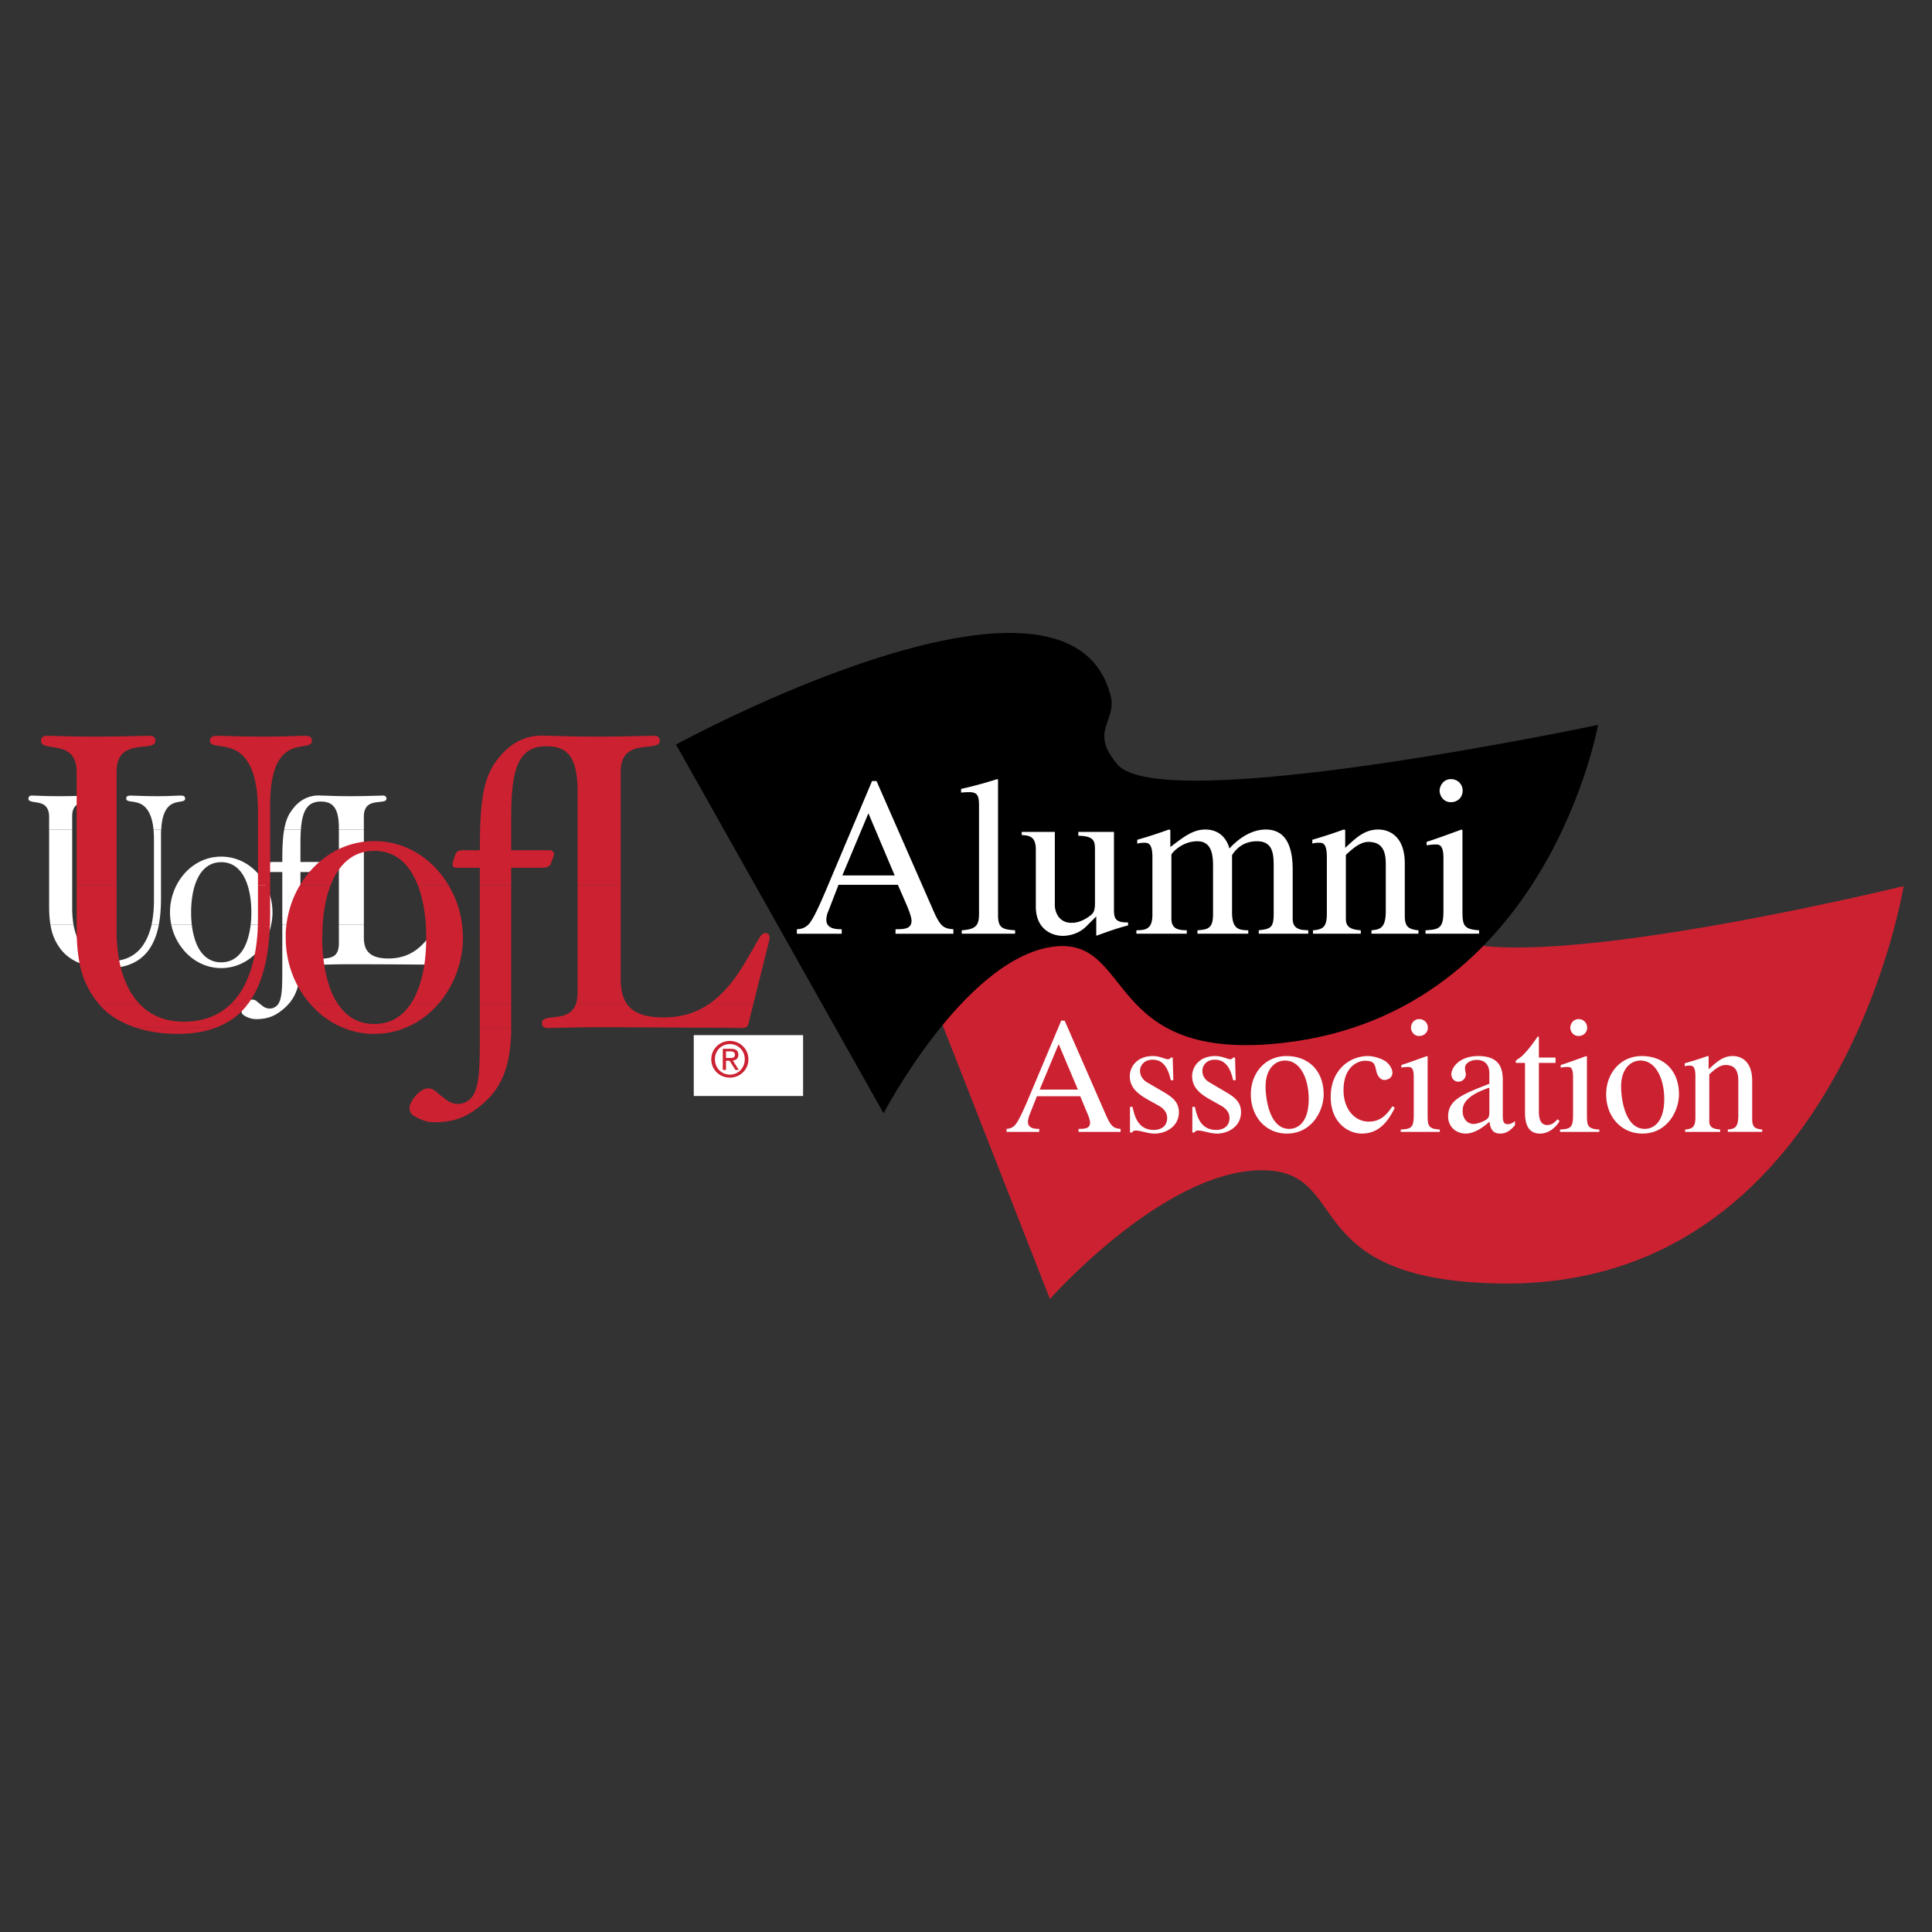
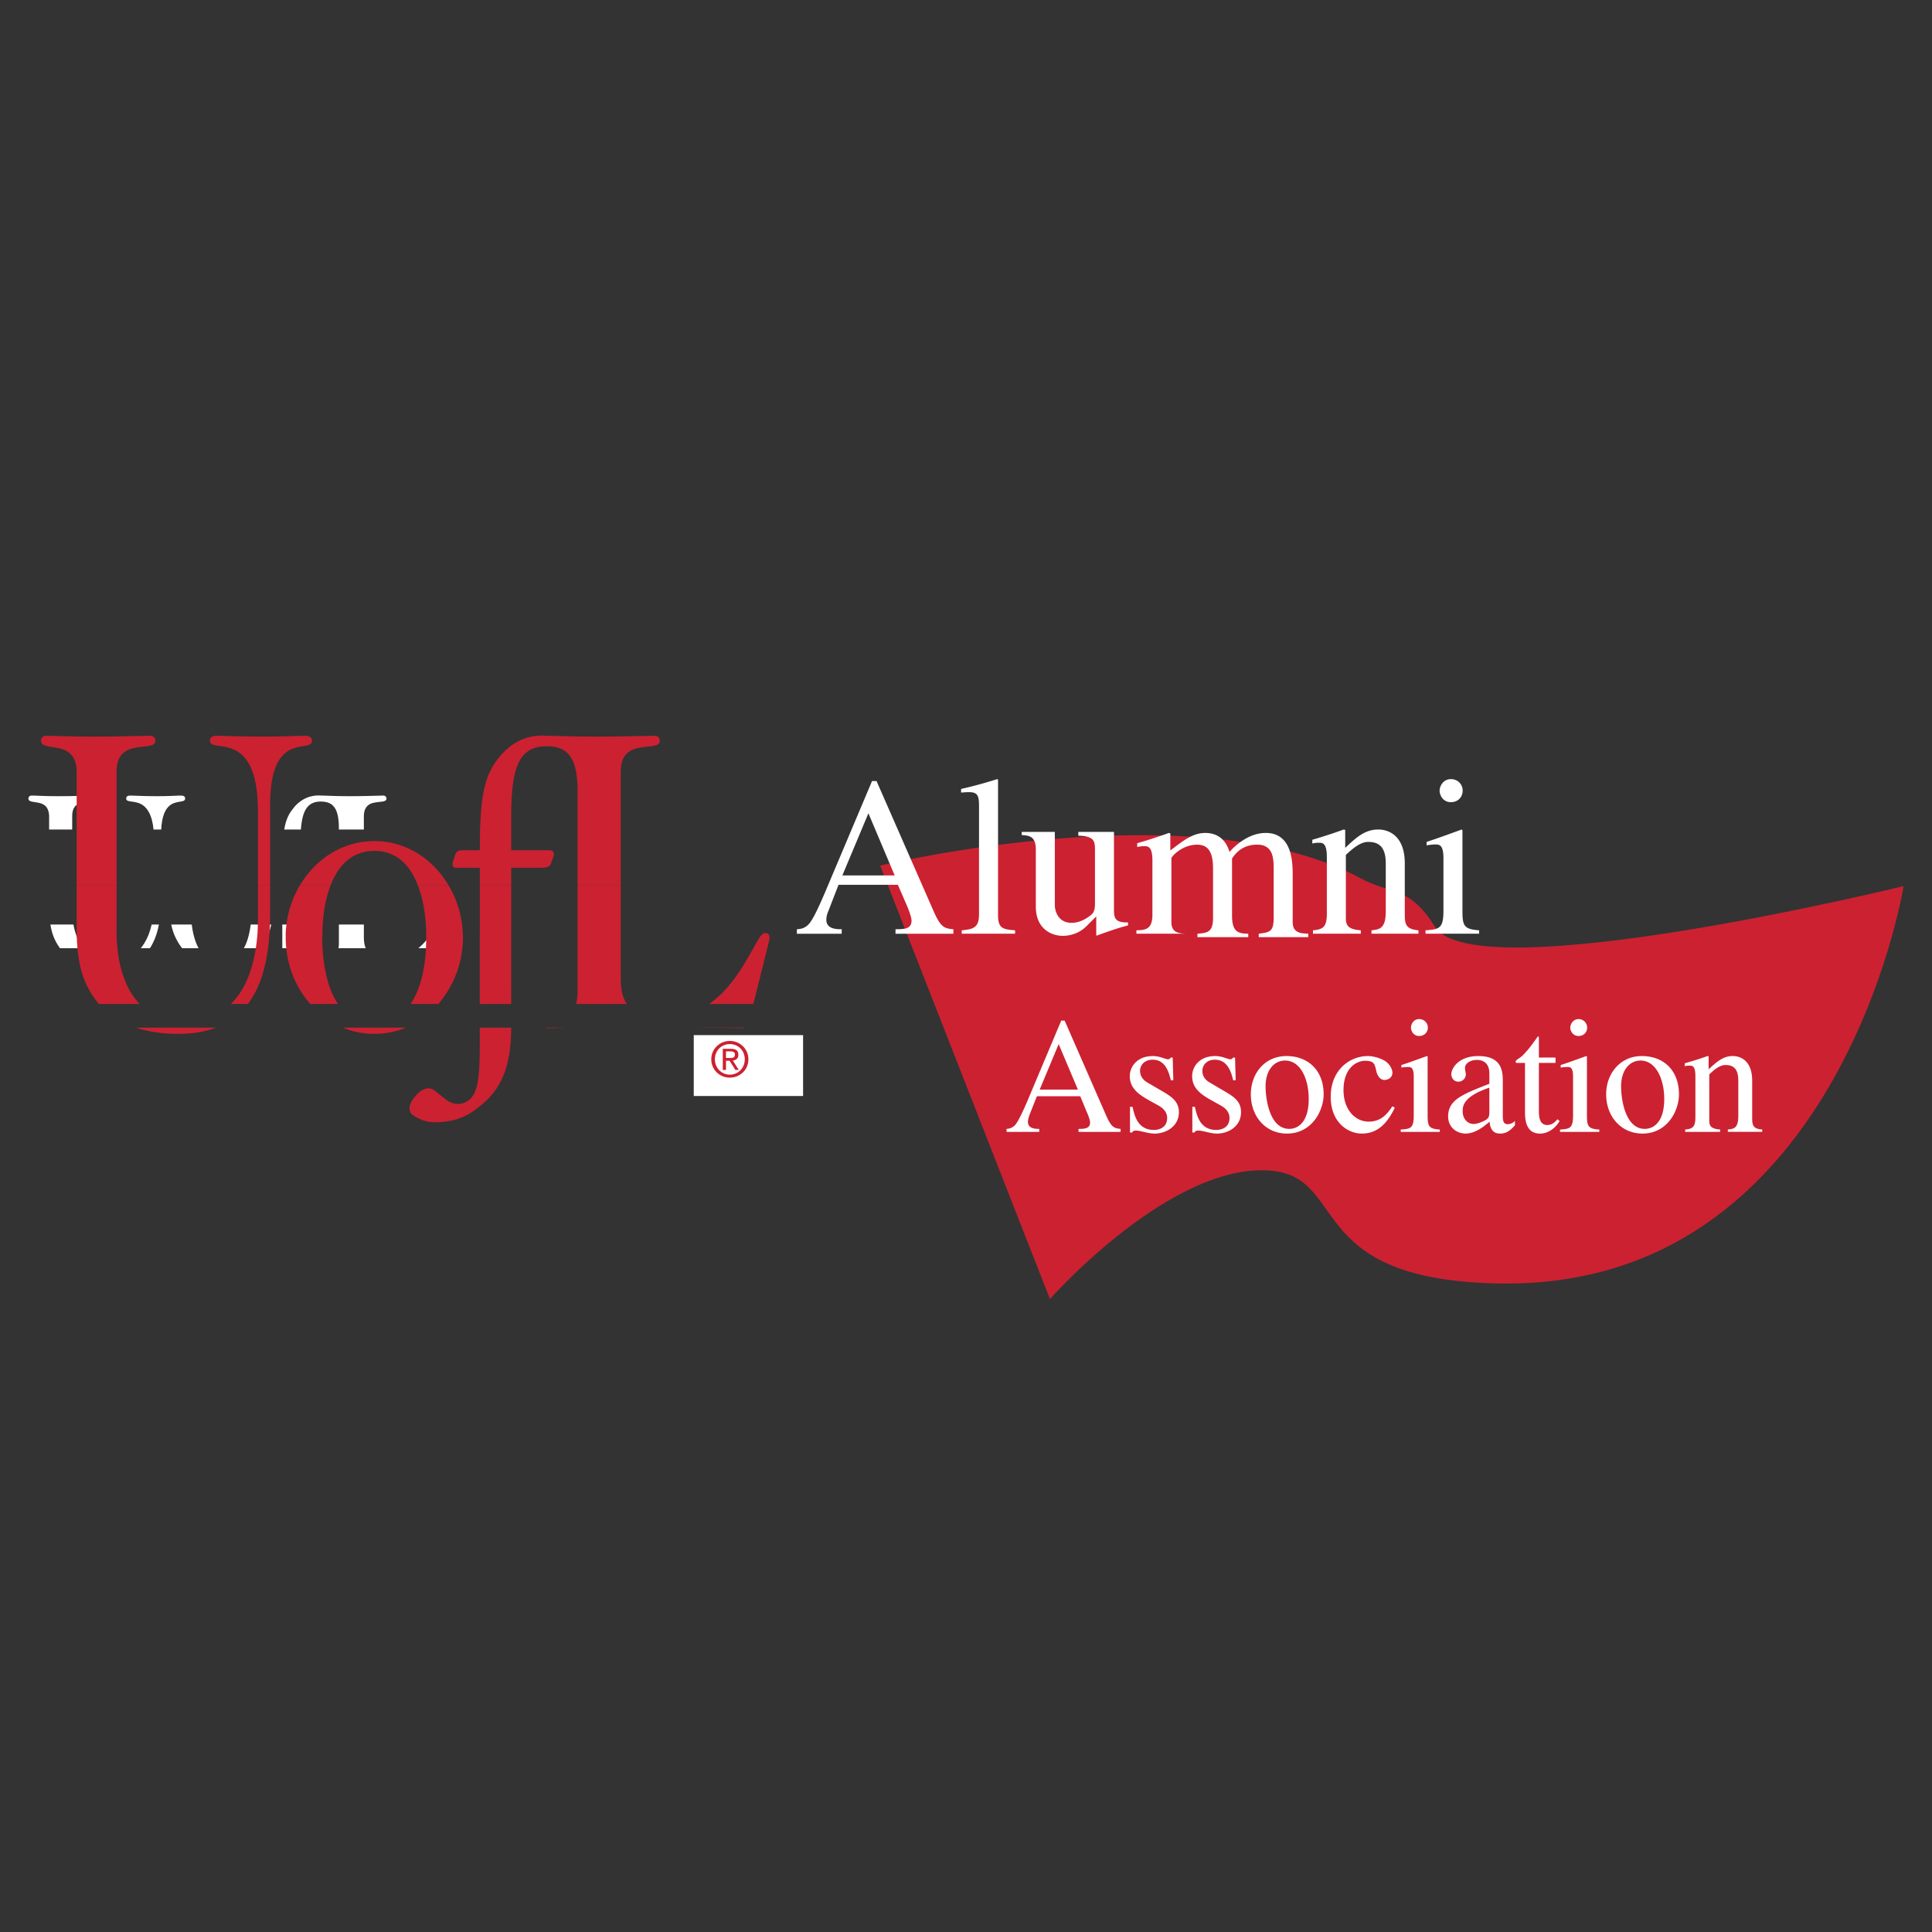
<svg xmlns="http://www.w3.org/2000/svg" width="2500" height="2500" viewBox="0 0 192.756 192.756">
  <rect x="0" y="0" width="192.756" height="192.756" fill="#333333" stroke="none" />
  <g fill-rule="evenodd" clip-rule="evenodd">
-     <path fill="#fff" fill-opacity="0" d="M0 0h192.756v192.756H0V0z" />
-     <path d="M28.165 96.971c0 1.811-.043 2.982-.618 3.43-.404.299-.831.277-1.214.064a11.207 11.207 0 0 1-.725-.576c-.234-.191-.66-.318-1.193.299-.511.617-.298.98-.085 1.107.256.17.725.404 1.3.383 1.15-.021 1.854-.34 2.663-1.021.852-.725 1.534-1.727 1.662-3.686h-1.79zm15.295 0a.91.91 0 0 0 .363 1.746c.49 0 .895-.404.895-.916a.912.912 0 0 0-.554-.83h-.704zm.469.851c.17 0 .319-.084.319-.277 0-.17-.106-.275-.362-.275h-.447v1.021h.128v-.469h.213l.298.469h.149l-.298-.469zm-.362-.105v-.342h.277c.128 0 .256 0 .256.17 0 .213-.213.172-.341.172h-.192zm.256.894c-.447 0-.789-.363-.789-.811s.341-.787.789-.787c.426 0 .767.34.767.787s-.341.811-.767.811zM5.988 94.605c.042.064.085.128.149.192.874 1.108 2.514 1.79 4.602 1.79 2.066 0 3.409-.746 4.218-1.981h-.916c-.682.81-1.662 1.279-2.961 1.279-1.214 0-2.13-.469-2.769-1.279H5.988v-.001zm12.185 0c.916 1.193 2.301 1.981 3.898 1.981s2.982-.788 3.898-1.981H24.33c-.49.853-1.214 1.406-2.258 1.406s-1.769-.554-2.258-1.406h-1.641zm9.992 0v2.365h1.79c.021-.234.021-.49.021-.746v-1.619h-1.811zm5.602 0c-.256 1.492-2.023.703-2.023 1.364 0 .149.106.277.319.277.554 0 1.108-.043 2.876-.043 3.046 0 5.816.021 8.415.043a.32.32 0 0 0 .319-.234l.341-1.406h-2.279c-.788.639-1.747 1.023-2.982 1.023-1.3 0-1.96-.384-2.258-1.023h-2.728v-.001zm10.397 2.366a.983.983 0 0 0-.703 0h.703z" fill="#fff" />
    <path d="M5.029 92.241c.17 1.065.512 1.747.959 2.365H8.31c-.49-.618-.81-1.427-.98-2.365H5.029zm10.098 0c-.213.938-.575 1.747-1.086 2.365h.916c.426-.66.725-1.448.895-2.365h-.725zm1.96 0c.17.874.554 1.683 1.086 2.365h1.641c-.362-.66-.576-1.491-.682-2.365h-2.045zm7.925 0c-.107.874-.32 1.705-.682 2.365h1.641a5.583 5.583 0 0 0 1.086-2.365h-2.045zm3.153 0v2.365h1.811v-2.365h-1.811zm5.645 0v1.96c0 .149-.021.277-.043.405h2.727c-.149-.319-.192-.724-.192-1.15v-1.215H33.81zm9.799 0c-.021.021-.021.043-.042.064-.533.916-1.108 1.704-1.832 2.3h2.279l.597-2.365h-1.002v.001z" fill="#fff" />
-     <path d="M4.901 82.761v7.647c0 .725.043 1.321.128 1.832H7.33a10.68 10.68 0 0 1-.127-1.704v-7.775H4.901zm10.417 0c.021.298.042.617.042.958v6.135c0 .852-.085 1.662-.234 2.386h.724c.149-.81.213-1.683.213-2.642v-6.221c0-.213 0-.426.021-.617h-.766v.001zm13.038 0c-.149.788-.191 1.811-.191 3.238h-1.022c-.213 0-.341.085-.384.234l-.149.405c-.043.15-.043.362.17.362h1.385v5.24h1.811V87h1.79c.34 0 .447-.128.511-.256l.149-.447c.063-.149-.043-.298-.234-.298h-2.216v-1.981c0-.447.021-.874.043-1.257h-1.663zm5.454 0v9.479h2.492v-9.479H33.81zm-14.678 9.48c-.042-.404-.064-.81-.064-1.214 0-2.535.81-5.007 3.004-5.007s3.003 2.472 3.003 5.007c0 .404-.021.81-.063 1.214h2.045c.085-.404.128-.81.128-1.214 0-2.94-2.173-5.561-5.113-5.561s-5.113 2.621-5.113 5.561c0 .404.042.81.128 1.214h2.045zm25.479 0l.127-.532c.107-.447.149-.575.149-.703s-.106-.234-.213-.234c-.298-.021-.341.213-1.065 1.47h1.002v-.001z" fill="#fff" />
    <path d="M4.518 80.396c.213.213.383.533.383 1.086v1.278h2.301v-1.32c0-.511.127-.831.34-1.043H4.518v-.001zm9.82 0c.447.362.853 1.043.98 2.365h.767c.064-1.342.405-2.003.81-2.365h-2.557zm15.126 0c-.106.127-.213.255-.319.405-.405.511-.639 1.107-.789 1.96h1.662c.085-1.129.298-1.917.767-2.365h-1.321zm3.771 0c.383.383.575 1.086.575 2.215v.149h2.492v-1.32c0-.511.149-.831.362-1.043h-3.429v-.001zM7.542 80.396c.64-.597 1.896-.192 1.896-.724 0-.149-.085-.299-.298-.299-.554 0-1.513.064-3.259.064-1.619 0-2.173-.064-2.727-.064-.213 0-.32.149-.32.299 0 .511 1.087.191 1.683.724h3.025zm9.353 0c.703-.597 1.576-.256 1.576-.724 0-.213-.149-.299-.426-.299-.426 0-1.044.064-2.365.064-1.491 0-2.237-.064-2.684-.064-.256 0-.405.085-.405.299 0 .468.959.106 1.747.724h2.557zm13.89 0c.298-.277.682-.426 1.214-.426s.958.128 1.236.426h3.43c.618-.597 1.896-.192 1.896-.724 0-.149-.106-.299-.32-.299-.554 0-1.555.064-3.302.064-1.768 0-2.322-.064-2.876-.064-1.15-.085-1.96.362-2.599 1.023h1.321z" fill="#fff" />
    <path d="M87.814 86.361s31.53-7.626 47.997 1.299c3.004 1.619 4.73.639 7.35 4.793 4.027 6.413 46.762-4.047 46.762-4.047s-6.455 40.306-40.434 39.646c-20.473-.385-14.381-11.568-23.924-11.291-9.715.277-20.814 12.846-20.814 12.846L87.814 86.361z" fill="#cc2131" />
    <path fill="#fff" d="M69.216 103.275h10.908v6.073H69.216v-6.073z" />
-     <path d="M67.448 74.282s39.07-21.368 43.353-4.9c.682 2.599-2.195 3.494.682 6.881 4.453 5.262 47.953-3.941 47.953-3.941s-5.07 28.59-31.188 31.699c-18.514 2.217-14.934-10.971-23.498-9.522-8.713 1.491-16.595 16.575-16.595 16.575L67.448 74.282z" />
-     <path d="M95.121 92.709c-1.001-.063-1.321-.298-2.045-1.959l-5.624-12.825h-.448l-4.687 11.099c-.426.98-1.129 2.642-1.641 3.196-.426.426-.81.469-1.172.49v.448h4.474v-.448c-.469 0-1.534 0-1.534-.937 0-.256.064-.575.192-.852l1.022-2.642h5.923l.937 2.151c.128.32.426 1.065.426 1.428 0 .831-.746.852-1.598.852v.448h5.773v-.449h.002zm-11.078-5.368l2.599-6.199 2.62 6.199h-5.219zM95.952 93.157h5.325v-.341c-1.32-.085-1.703-.255-1.703-1.555V77.776l-.086-.042a43.171 43.171 0 0 1-3.6.98v.362c.276-.021.49-.043.788-.043.873 0 1.001.362 1.001 1.385v10.759c0 1.257-.404 1.533-1.726 1.64v.34h.001zM112.547 92.028c-1.342.043-1.406-.49-1.406-1.299v-7.733h-3.557v.383c1.576.043 1.662.512 1.662 1.428v5.305c0 .724-.15.958-.363 1.15-.596.49-1.277.81-1.959.81-1.492 0-1.684-1.406-1.684-1.726v-7.35h-3.303v.319c.682.042 1.406.085 1.406 1.427v5.688c0 2.407 1.748 2.94 2.686 2.94.404 0 1.49-.085 2.363-.958l.98-.98v1.875l.043.042c1.064-.383 1.918-.703 3.131-1.022v-.299h.001zM114.977 91.24c0 1.491-.682 1.555-1.598 1.576v.341h5.027v-.341c-.789-.021-1.535-.085-1.535-1.171v-6.37c0-.128 1.023-1.342 2.578-1.342 1.193 0 1.576.895 1.576 2.386v4.878c0 1.47-.531 1.534-1.555 1.619v.341h5.07v-.341c-.938-.021-1.619-.106-1.619-1.811v-5.688c.49-.767 1.258-1.385 2.492-1.385 1.619 0 1.662 1.342 1.662 2.493v4.751c0 1.448-.361 1.491-1.49 1.64v.341h4.941v-.341l-.596-.042c-1.002-.17-.959-.852-.959-1.342v-4.644c0-1.683-.32-4.026-2.684-4.026-1.77 0-3.154 1.363-3.623 1.896-.256-.938-.959-1.896-2.406-1.896-1.236 0-2.152.724-3.494 1.747v-1.704l-.148-.042a45.327 45.327 0 0 1-3.154 1.022v.383c.172-.042.404-.085.703-.085.363 0 .811.021.811 1.428v5.729h.001zM132.381 91.112c0 1.342-.342 1.619-1.385 1.704v.341h4.771v-.341c-1.172-.085-1.49-.426-1.49-1.171v-6.348c.873-.831 1.555-1.3 2.236-1.3 1.342 0 1.746.831 1.746 2.194v4.729c0 1.704-.596 1.811-1.426 1.896v.341h4.686v-.341c-1.086-.106-1.363-.426-1.363-1.491v-5.177c0-2.77-1.598-3.387-2.641-3.387-1.344 0-2.195.788-3.303 1.832v-1.79l-.148-.042a48.733 48.733 0 0 1-3.133 1.022v.383c.107-.042.342-.085.66-.085.363 0 .789.021.789 1.428v5.603h.001zM142.223 93.157h5.348v-.341c-1.555-.106-1.662-.49-1.662-1.981v-8.01l-.084-.063c-1.172.426-2.322.852-3.494 1.235v.341c.277-.042.574-.085.895-.085.361 0 .787.021.787 1.363v5.219c0 1.768-.383 1.896-1.789 1.981v.341h-.001zm1.406-14.273c0 .426.32 1.15 1.129 1.15.682 0 1.172-.49 1.172-1.15 0-.639-.49-1.15-1.172-1.15-.787-.001-1.129.724-1.129 1.15zM111.801 112.629c-.723-.064-.957-.234-1.49-1.449l-4.09-9.352h-.342l-3.408 8.096c-.318.723-.83 1.916-1.215 2.342-.297.299-.574.342-.83.363v.299h3.26v-.299c-.342 0-1.129 0-1.129-.703 0-.17.062-.404.127-.617l.768-1.939h4.324l.66 1.598c.107.213.32.768.32 1.023 0 .617-.555.639-1.15.639v.299h4.195v-.3zm-8.072-3.92l1.895-4.539 1.918 4.539h-3.813zM117.064 107.771l-.064-2.257h-.191c-.043.064-.129.17-.277.17-.277 0-.789-.32-1.514-.32-1.598 0-2.299 1.088-2.299 2.004 0 1.213.895 1.832 1.916 2.406l.959.533c.533.299.852.703.852 1.236 0 .936-.766 1.191-1.32 1.191-1.619 0-1.939-1.426-2.131-2.301h-.256v2.557h.215c.084-.148.148-.191.361-.191.447-.021 1.172.299 1.896.299 1.064 0 2.406-.682 2.406-2.131 0-.98-.596-1.449-1.385-1.939l-1.789-1.043c-.596-.363-.703-.852-.703-1.172 0-.426.342-1.086 1.258-1.086.725 0 1.447.361 1.811 2.045h.255v-.001zM123.285 107.771l-.064-2.258h-.191c-.043.064-.129.17-.277.17-.277 0-.789-.32-1.514-.32-1.598 0-2.299 1.088-2.299 2.004 0 1.213.895 1.832 1.916 2.406l.959.533c.533.299.852.703.852 1.236 0 .936-.766 1.191-1.32 1.191-1.619 0-1.939-1.426-2.131-2.301h-.256v2.557h.213c.086-.148.15-.191.363-.191.447-.021 1.172.299 1.896.299 1.064 0 2.385-.682 2.385-2.131 0-.98-.574-1.449-1.385-1.939l-1.768-1.043c-.617-.363-.703-.852-.703-1.172 0-.426.342-1.086 1.236-1.086.723 0 1.469.361 1.832 2.045h.256zM128.355 105.363c-2.217 0-3.559 1.791-3.559 3.814 0 2.215 1.471 3.92 3.6 3.92 2.492 0 3.664-2.279 3.664-3.92.001-2.386-1.554-3.814-3.705-3.814zm.276 7.266c-1.98 0-2.363-3.025-2.363-4.24 0-1.703.916-2.578 1.938-2.578 1.535 0 2.365 1.811 2.365 3.836-.001 2.363-1.108 2.982-1.94 2.982zM138.922 110.371c-.555.83-1.172 1.533-2.365 1.533-1.385 0-2.514-1.236-2.514-3.131 0-2.43 1.512-2.941 2.129-2.941.875 0 .959.299 1.088.789l.084.361c.107.363.385.789.811.768.49-.043.768-.34.768-.725 0-.299-.215-.809-.703-1.15-.426-.277-1.172-.512-1.748-.512-1.789 0-3.707 1.363-3.707 4.07 0 2.598 1.77 3.664 3.09 3.664 1.342 0 2.406-.703 3.303-2.578l-.236-.148zM139.752 112.928h3.898v-.234c-1.129-.064-1.215-.363-1.215-1.449v-5.838l-.062-.043c-.854.299-1.705.619-2.557.895v.256a3.43 3.43 0 0 1 .66-.062c.256 0 .574 0 .574.979v3.814c0 1.299-.277 1.385-1.299 1.449v.233h.001zm1.021-10.397c0 .297.234.83.811.83.512 0 .873-.361.873-.83s-.361-.854-.873-.854c-.576.001-.811.534-.811.854zM148.594 110.902c0 .49-.043.703-.555.938-.148.086-.66.299-1.023.299-.596 0-1.086-.512-1.086-1.277v-.043c0-.555.191-1.471 2.664-2.301v2.384zm2.554.938c-.17.15-.383.32-.744.32-.469 0-.469-.469-.469-.959v-3.217c0-.98 0-2.621-2.451-2.621-1.916 0-2.684 1.172-2.684 1.832 0 .256.191.725.703.725a.75.75 0 0 0 .746-.725c0-.148-.086-.383-.086-.639 0-.512.617-.809 1.172-.809.49 0 1.258.191 1.258 1.363v1.021c-2.686 1.045-4.113 1.598-4.113 3.26 0 1.086.854 1.705 1.748 1.705.916 0 1.789-.66 2.385-1.193.086 1.172.789 1.193 1.066 1.193s.787-.021 1.469-.832v-.424zM155.197 105.514h-1.662v-1.896c0-.129 0-.213-.105-.213-.619.873-.875 1.236-1.492 1.875-.363.361-.725.447-.725.66 0 .043.043.086.064.105h.873v4.965c0 1.641.682 2.088 1.512 2.088.768 0 1.535-.533 1.939-1.258l-.213-.17c-.191.213-.49.574-1.023.574-.83 0-.83-.979-.83-1.49v-4.709h1.662v-.531zM155.645 112.928h3.92v-.234c-1.15-.064-1.236-.363-1.236-1.449v-5.838l-.062-.043c-.854.299-1.684.619-2.557.895v.256c.234-.041.447-.062.66-.062.275 0 .574 0 .574.979v3.814c0 1.299-.277 1.385-1.299 1.449v.233zm1.021-10.397c0 .297.234.83.832.83.49 0 .852-.361.852-.83s-.361-.854-.852-.854c-.576.001-.832.534-.832.854zM163.803 105.363c-2.193 0-3.557 1.791-3.557 3.814 0 2.215 1.49 3.92 3.621 3.92 2.492 0 3.643-2.279 3.643-3.92 0-2.386-1.533-3.814-3.707-3.814zm.299 7.266c-1.98 0-2.365-3.025-2.365-4.24 0-1.703.916-2.578 1.939-2.578 1.512 0 2.365 1.811 2.365 3.836 0 2.363-1.109 2.982-1.939 2.982zM169.15 111.457c0 .959-.256 1.172-1.021 1.236v.234h3.492v-.234c-.852-.064-1.086-.32-1.086-.854v-4.645c.617-.596 1.129-.938 1.619-.938.98 0 1.277.598 1.277 1.6v3.451c0 1.256-.426 1.32-1.043 1.385v.234h3.43v-.234c-.809-.064-1.002-.32-1.002-1.088v-3.77c0-2.025-1.17-2.473-1.938-2.473-.959 0-1.598.576-2.408 1.322v-1.301l-.105-.021c-.768.277-1.533.512-2.279.725v.299c.062-.043.256-.064.49-.064.256 0 .574 0 .574 1.045v4.091z" fill="#fff" />
+     <path d="M95.121 92.709c-1.001-.063-1.321-.298-2.045-1.959l-5.624-12.825h-.448l-4.687 11.099c-.426.98-1.129 2.642-1.641 3.196-.426.426-.81.469-1.172.49v.448h4.474v-.448c-.469 0-1.534 0-1.534-.937 0-.256.064-.575.192-.852l1.022-2.642h5.923l.937 2.151c.128.32.426 1.065.426 1.428 0 .831-.746.852-1.598.852v.448h5.773v-.449h.002zm-11.078-5.368l2.599-6.199 2.62 6.199h-5.219zM95.952 93.157h5.325v-.341c-1.32-.085-1.703-.255-1.703-1.555V77.776l-.086-.042a43.171 43.171 0 0 1-3.6.98v.362c.276-.021.49-.043.788-.043.873 0 1.001.362 1.001 1.385v10.759c0 1.257-.404 1.533-1.726 1.64v.34h.001zM112.547 92.028c-1.342.043-1.406-.49-1.406-1.299v-7.733h-3.557v.383c1.576.043 1.662.512 1.662 1.428v5.305c0 .724-.15.958-.363 1.15-.596.49-1.277.81-1.959.81-1.492 0-1.684-1.406-1.684-1.726v-7.35h-3.303v.319c.682.042 1.406.085 1.406 1.427v5.688c0 2.407 1.748 2.94 2.686 2.94.404 0 1.49-.085 2.363-.958l.98-.98v1.875l.043.042c1.064-.383 1.918-.703 3.131-1.022v-.299h.001zM114.977 91.24c0 1.491-.682 1.555-1.598 1.576v.341h5.027c-.789-.021-1.535-.085-1.535-1.171v-6.37c0-.128 1.023-1.342 2.578-1.342 1.193 0 1.576.895 1.576 2.386v4.878c0 1.47-.531 1.534-1.555 1.619v.341h5.07v-.341c-.938-.021-1.619-.106-1.619-1.811v-5.688c.49-.767 1.258-1.385 2.492-1.385 1.619 0 1.662 1.342 1.662 2.493v4.751c0 1.448-.361 1.491-1.49 1.64v.341h4.941v-.341l-.596-.042c-1.002-.17-.959-.852-.959-1.342v-4.644c0-1.683-.32-4.026-2.684-4.026-1.77 0-3.154 1.363-3.623 1.896-.256-.938-.959-1.896-2.406-1.896-1.236 0-2.152.724-3.494 1.747v-1.704l-.148-.042a45.327 45.327 0 0 1-3.154 1.022v.383c.172-.042.404-.085.703-.085.363 0 .811.021.811 1.428v5.729h.001zM132.381 91.112c0 1.342-.342 1.619-1.385 1.704v.341h4.771v-.341c-1.172-.085-1.49-.426-1.49-1.171v-6.348c.873-.831 1.555-1.3 2.236-1.3 1.342 0 1.746.831 1.746 2.194v4.729c0 1.704-.596 1.811-1.426 1.896v.341h4.686v-.341c-1.086-.106-1.363-.426-1.363-1.491v-5.177c0-2.77-1.598-3.387-2.641-3.387-1.344 0-2.195.788-3.303 1.832v-1.79l-.148-.042a48.733 48.733 0 0 1-3.133 1.022v.383c.107-.042.342-.085.66-.085.363 0 .789.021.789 1.428v5.603h.001zM142.223 93.157h5.348v-.341c-1.555-.106-1.662-.49-1.662-1.981v-8.01l-.084-.063c-1.172.426-2.322.852-3.494 1.235v.341c.277-.042.574-.085.895-.085.361 0 .787.021.787 1.363v5.219c0 1.768-.383 1.896-1.789 1.981v.341h-.001zm1.406-14.273c0 .426.32 1.15 1.129 1.15.682 0 1.172-.49 1.172-1.15 0-.639-.49-1.15-1.172-1.15-.787-.001-1.129.724-1.129 1.15zM111.801 112.629c-.723-.064-.957-.234-1.49-1.449l-4.09-9.352h-.342l-3.408 8.096c-.318.723-.83 1.916-1.215 2.342-.297.299-.574.342-.83.363v.299h3.26v-.299c-.342 0-1.129 0-1.129-.703 0-.17.062-.404.127-.617l.768-1.939h4.324l.66 1.598c.107.213.32.768.32 1.023 0 .617-.555.639-1.15.639v.299h4.195v-.3zm-8.072-3.92l1.895-4.539 1.918 4.539h-3.813zM117.064 107.771l-.064-2.257h-.191c-.043.064-.129.17-.277.17-.277 0-.789-.32-1.514-.32-1.598 0-2.299 1.088-2.299 2.004 0 1.213.895 1.832 1.916 2.406l.959.533c.533.299.852.703.852 1.236 0 .936-.766 1.191-1.32 1.191-1.619 0-1.939-1.426-2.131-2.301h-.256v2.557h.215c.084-.148.148-.191.361-.191.447-.021 1.172.299 1.896.299 1.064 0 2.406-.682 2.406-2.131 0-.98-.596-1.449-1.385-1.939l-1.789-1.043c-.596-.363-.703-.852-.703-1.172 0-.426.342-1.086 1.258-1.086.725 0 1.447.361 1.811 2.045h.255v-.001zM123.285 107.771l-.064-2.258h-.191c-.043.064-.129.17-.277.17-.277 0-.789-.32-1.514-.32-1.598 0-2.299 1.088-2.299 2.004 0 1.213.895 1.832 1.916 2.406l.959.533c.533.299.852.703.852 1.236 0 .936-.766 1.191-1.32 1.191-1.619 0-1.939-1.426-2.131-2.301h-.256v2.557h.213c.086-.148.15-.191.363-.191.447-.021 1.172.299 1.896.299 1.064 0 2.385-.682 2.385-2.131 0-.98-.574-1.449-1.385-1.939l-1.768-1.043c-.617-.363-.703-.852-.703-1.172 0-.426.342-1.086 1.236-1.086.723 0 1.469.361 1.832 2.045h.256zM128.355 105.363c-2.217 0-3.559 1.791-3.559 3.814 0 2.215 1.471 3.92 3.6 3.92 2.492 0 3.664-2.279 3.664-3.92.001-2.386-1.554-3.814-3.705-3.814zm.276 7.266c-1.98 0-2.363-3.025-2.363-4.24 0-1.703.916-2.578 1.938-2.578 1.535 0 2.365 1.811 2.365 3.836-.001 2.363-1.108 2.982-1.94 2.982zM138.922 110.371c-.555.83-1.172 1.533-2.365 1.533-1.385 0-2.514-1.236-2.514-3.131 0-2.43 1.512-2.941 2.129-2.941.875 0 .959.299 1.088.789l.084.361c.107.363.385.789.811.768.49-.043.768-.34.768-.725 0-.299-.215-.809-.703-1.15-.426-.277-1.172-.512-1.748-.512-1.789 0-3.707 1.363-3.707 4.07 0 2.598 1.77 3.664 3.09 3.664 1.342 0 2.406-.703 3.303-2.578l-.236-.148zM139.752 112.928h3.898v-.234c-1.129-.064-1.215-.363-1.215-1.449v-5.838l-.062-.043c-.854.299-1.705.619-2.557.895v.256a3.43 3.43 0 0 1 .66-.062c.256 0 .574 0 .574.979v3.814c0 1.299-.277 1.385-1.299 1.449v.233h.001zm1.021-10.397c0 .297.234.83.811.83.512 0 .873-.361.873-.83s-.361-.854-.873-.854c-.576.001-.811.534-.811.854zM148.594 110.902c0 .49-.043.703-.555.938-.148.086-.66.299-1.023.299-.596 0-1.086-.512-1.086-1.277v-.043c0-.555.191-1.471 2.664-2.301v2.384zm2.554.938c-.17.15-.383.32-.744.32-.469 0-.469-.469-.469-.959v-3.217c0-.98 0-2.621-2.451-2.621-1.916 0-2.684 1.172-2.684 1.832 0 .256.191.725.703.725a.75.75 0 0 0 .746-.725c0-.148-.086-.383-.086-.639 0-.512.617-.809 1.172-.809.49 0 1.258.191 1.258 1.363v1.021c-2.686 1.045-4.113 1.598-4.113 3.26 0 1.086.854 1.705 1.748 1.705.916 0 1.789-.66 2.385-1.193.086 1.172.789 1.193 1.066 1.193s.787-.021 1.469-.832v-.424zM155.197 105.514h-1.662v-1.896c0-.129 0-.213-.105-.213-.619.873-.875 1.236-1.492 1.875-.363.361-.725.447-.725.66 0 .043.043.086.064.105h.873v4.965c0 1.641.682 2.088 1.512 2.088.768 0 1.535-.533 1.939-1.258l-.213-.17c-.191.213-.49.574-1.023.574-.83 0-.83-.979-.83-1.49v-4.709h1.662v-.531zM155.645 112.928h3.92v-.234c-1.15-.064-1.236-.363-1.236-1.449v-5.838l-.062-.043c-.854.299-1.684.619-2.557.895v.256c.234-.041.447-.062.66-.062.275 0 .574 0 .574.979v3.814c0 1.299-.277 1.385-1.299 1.449v.233zm1.021-10.397c0 .297.234.83.832.83.49 0 .852-.361.852-.83s-.361-.854-.852-.854c-.576.001-.832.534-.832.854zM163.803 105.363c-2.193 0-3.557 1.791-3.557 3.814 0 2.215 1.49 3.92 3.621 3.92 2.492 0 3.643-2.279 3.643-3.92 0-2.386-1.533-3.814-3.707-3.814zm.299 7.266c-1.98 0-2.365-3.025-2.365-4.24 0-1.703.916-2.578 1.939-2.578 1.512 0 2.365 1.811 2.365 3.836 0 2.363-1.109 2.982-1.939 2.982zM169.15 111.457c0 .959-.256 1.172-1.021 1.236v.234h3.492v-.234c-.852-.064-1.086-.32-1.086-.854v-4.645c.617-.596 1.129-.938 1.619-.938.98 0 1.277.598 1.277 1.6v3.451c0 1.256-.426 1.32-1.043 1.385v.234h3.43v-.234c-.809-.064-1.002-.32-1.002-1.088v-3.77c0-2.025-1.17-2.473-1.938-2.473-.959 0-1.598.576-2.408 1.322v-1.301l-.105-.021c-.768.277-1.533.512-2.279.725v.299c.062-.043.256-.064.49-.064.256 0 .574 0 .574 1.045v4.091z" fill="#fff" />
    <path d="M13.572 102.531c1.214.404 2.62.617 4.175.617 1.47 0 2.727-.213 3.792-.617h-7.967zm20.642 0a7.99 7.99 0 0 0 3.132.617 8.067 8.067 0 0 0 3.132-.617h-6.264zm13.656 0c0 3.855.064 6.348-1.086 7.221-.661.512-1.427.49-2.066.107-.277-.17-.895-.682-1.278-1.002-.405-.34-1.129-.533-2.024.533-.895 1.064-.532 1.684-.149 1.918.426.275 1.235.701 2.237.66 1.981-.043 3.196-.598 4.581-1.77 1.661-1.406 2.918-3.387 2.918-7.668H47.87v.001zm6.498 0a.774.774 0 0 0 .234.043c.532 0 1.065-.021 1.938-.043h-2.172zm14.571 0c1.79.021 3.515.021 5.198.043a.615.615 0 0 0 .213-.043h-5.411z" fill="#cc2131" />
-     <path d="M9.865 100.166c.853 1.043 2.13 1.854 3.707 2.365h7.967c1.342-.512 2.407-1.301 3.196-2.365H23.03c-1.15 1.129-2.706 1.768-4.708 1.768-1.854 0-3.323-.639-4.389-1.768H9.865zm21.09 0c.895 1.023 2.002 1.854 3.259 2.365h6.264c1.257-.512 2.365-1.342 3.259-2.365h-2.77c-.831 1.236-2.002 2.002-3.622 2.002s-2.812-.766-3.622-2.002h-2.768zm16.915 0v2.365h3.132v-2.365H47.87zm9.587 0c-.703 1.98-3.387.83-3.387 1.918 0 .191.106.361.298.447h2.173a97.747 97.747 0 0 1 3.025-.043c3.302 0 6.413.021 9.374.043h5.411a.542.542 0 0 0 .319-.363l.49-2.002h-4.41c-1.257.852-2.727 1.342-4.559 1.342-1.938 0-3.046-.49-3.643-1.342h-5.091z" fill="#cc2131" />
    <path d="M8.438 97.801a8.68 8.68 0 0 0 1.342 2.258c.021.043.064.064.085.107h4.069c-.618-.639-1.108-1.428-1.47-2.365H8.438zm16.19 0c-.405.938-.937 1.727-1.598 2.365h1.705a8.96 8.96 0 0 0 1.257-2.365h-1.364zm4.793 0a9.817 9.817 0 0 0 1.534 2.365h2.77c-.468-.66-.81-1.471-1.044-2.365h-3.26zm12.591 0c-.255.895-.597 1.705-1.044 2.365h2.77a10.414 10.414 0 0 0 1.512-2.365h-3.238zm5.858 0v2.365h3.132v-2.365H47.87zm9.757 0v1.215c0 .469-.064.852-.17 1.15h5.092c-.447-.617-.597-1.428-.618-2.365h-4.304zm15.53 0c-.724.938-1.512 1.748-2.407 2.365h4.41l.597-2.365h-2.6zM7.649 93.072c.042 2.109.319 3.579.788 4.729h4.026c-.533-1.32-.81-2.939-.831-4.729H7.649zm18.044 0c-.128 1.79-.469 3.387-1.065 4.729h1.364c.511-1.385.788-2.982.895-4.729h-1.194zm2.812 0v.469c0 1.491.319 2.961.916 4.26h3.259c-.362-1.299-.532-2.769-.532-4.26 0-.17.021-.319.021-.469h-3.664zm14.018 0v.469c0 1.491-.149 2.961-.511 4.26h3.238c.597-1.299.938-2.769.938-4.26 0-.17 0-.319-.021-.469h-3.644zm5.347 0v4.729h3.132v-4.729H47.87zm9.757 0v4.729h4.303v-4.729h-4.303zm18.129 4.729l.767-3.088c.191-.767.255-.98.255-1.193 0-.234-.17-.426-.362-.426-.511-.021-.575.383-1.917 2.663a21.248 21.248 0 0 1-1.342 2.044h2.599zM7.649 88.342v4.729h3.983v-4.729H7.649zm18.087 0v3.174c0 .533-.021 1.044-.042 1.555h1.193c.043-.66.064-1.321.064-2.002v-2.727h-1.215zm4.175 0c-.831 1.385-1.321 3.025-1.406 4.729h3.664c.021-1.704.277-3.366.81-4.729h-3.068zm11.781 0c.533 1.364.789 3.025.831 4.729h3.643a9.971 9.971 0 0 0-1.406-4.729h-3.068zm6.178 0v4.729h3.132v-4.729H47.87zm9.757 0v4.729h4.303v-4.729h-4.303z" fill="#cc2131" />
    <path d="M11.633 88.342V76.966c0-3.515 3.877-1.811 3.877-3.067 0-.256-.17-.49-.532-.49-.959 0-2.6.085-5.646.085-2.77 0-3.75-.085-4.708-.085-.362 0-.533.234-.533.49 0 1.235 3.558-.277 3.558 3.131v11.312h3.984zm15.317 0v-8.031c0-7.605 4.175-5.049 4.175-6.412 0-.362-.277-.49-.724-.49-.767 0-1.832.085-4.09.085-2.599 0-3.877-.085-4.644-.085-.447 0-.724.128-.724.49 0 1.363 4.793-1.342 4.793 7.03v7.413h1.214zm6.029 0c.788-2.045 2.173-3.451 4.367-3.451s3.579 1.406 4.346 3.451h3.068c-1.534-2.62-4.219-4.431-7.414-4.431s-5.88 1.811-7.435 4.431h3.068zm18.023 0v-1.768h3.089c.596 0 .81-.213.874-.426l.277-.767c.085-.277-.064-.554-.405-.554h-3.834V81.44c0-4.665.681-6.987 3.515-6.987 2.108 0 3.11 1.065 3.11 4.538v9.352h4.303V76.966c0-3.515 3.899-1.811 3.899-3.067 0-.256-.149-.49-.511-.49-.98 0-2.727.085-5.752.085s-3.983-.085-4.963-.085c-2.343-.191-3.898.938-5.028 2.429-1.321 1.769-1.704 3.877-1.704 8.99h-1.747c-.383 0-.596.149-.703.426l-.234.725c-.064.234-.064.596.277.596h2.407v1.768h3.13v-.001zM72.816 107.516c1.001 0 1.853-.768 1.853-1.832 0-1.043-.852-1.832-1.853-1.832s-1.853.789-1.853 1.832c0 1.064.852 1.832 1.853 1.832zm-1.491-1.832c0-.873.661-1.514 1.491-1.514s1.491.641 1.491 1.514-.661 1.533-1.491 1.533-1.491-.66-1.491-1.533zm1.108.148h.362l.575.916h.34l-.596-.938c.319-.041.554-.191.554-.574 0-.426-.256-.596-.745-.596h-.81v2.107h.32v-.915zm0-.277v-.66h.447c.213 0 .447.064.447.32 0 .32-.234.34-.511.34h-.383z" fill="#cc2131" />
  </g>
</svg>